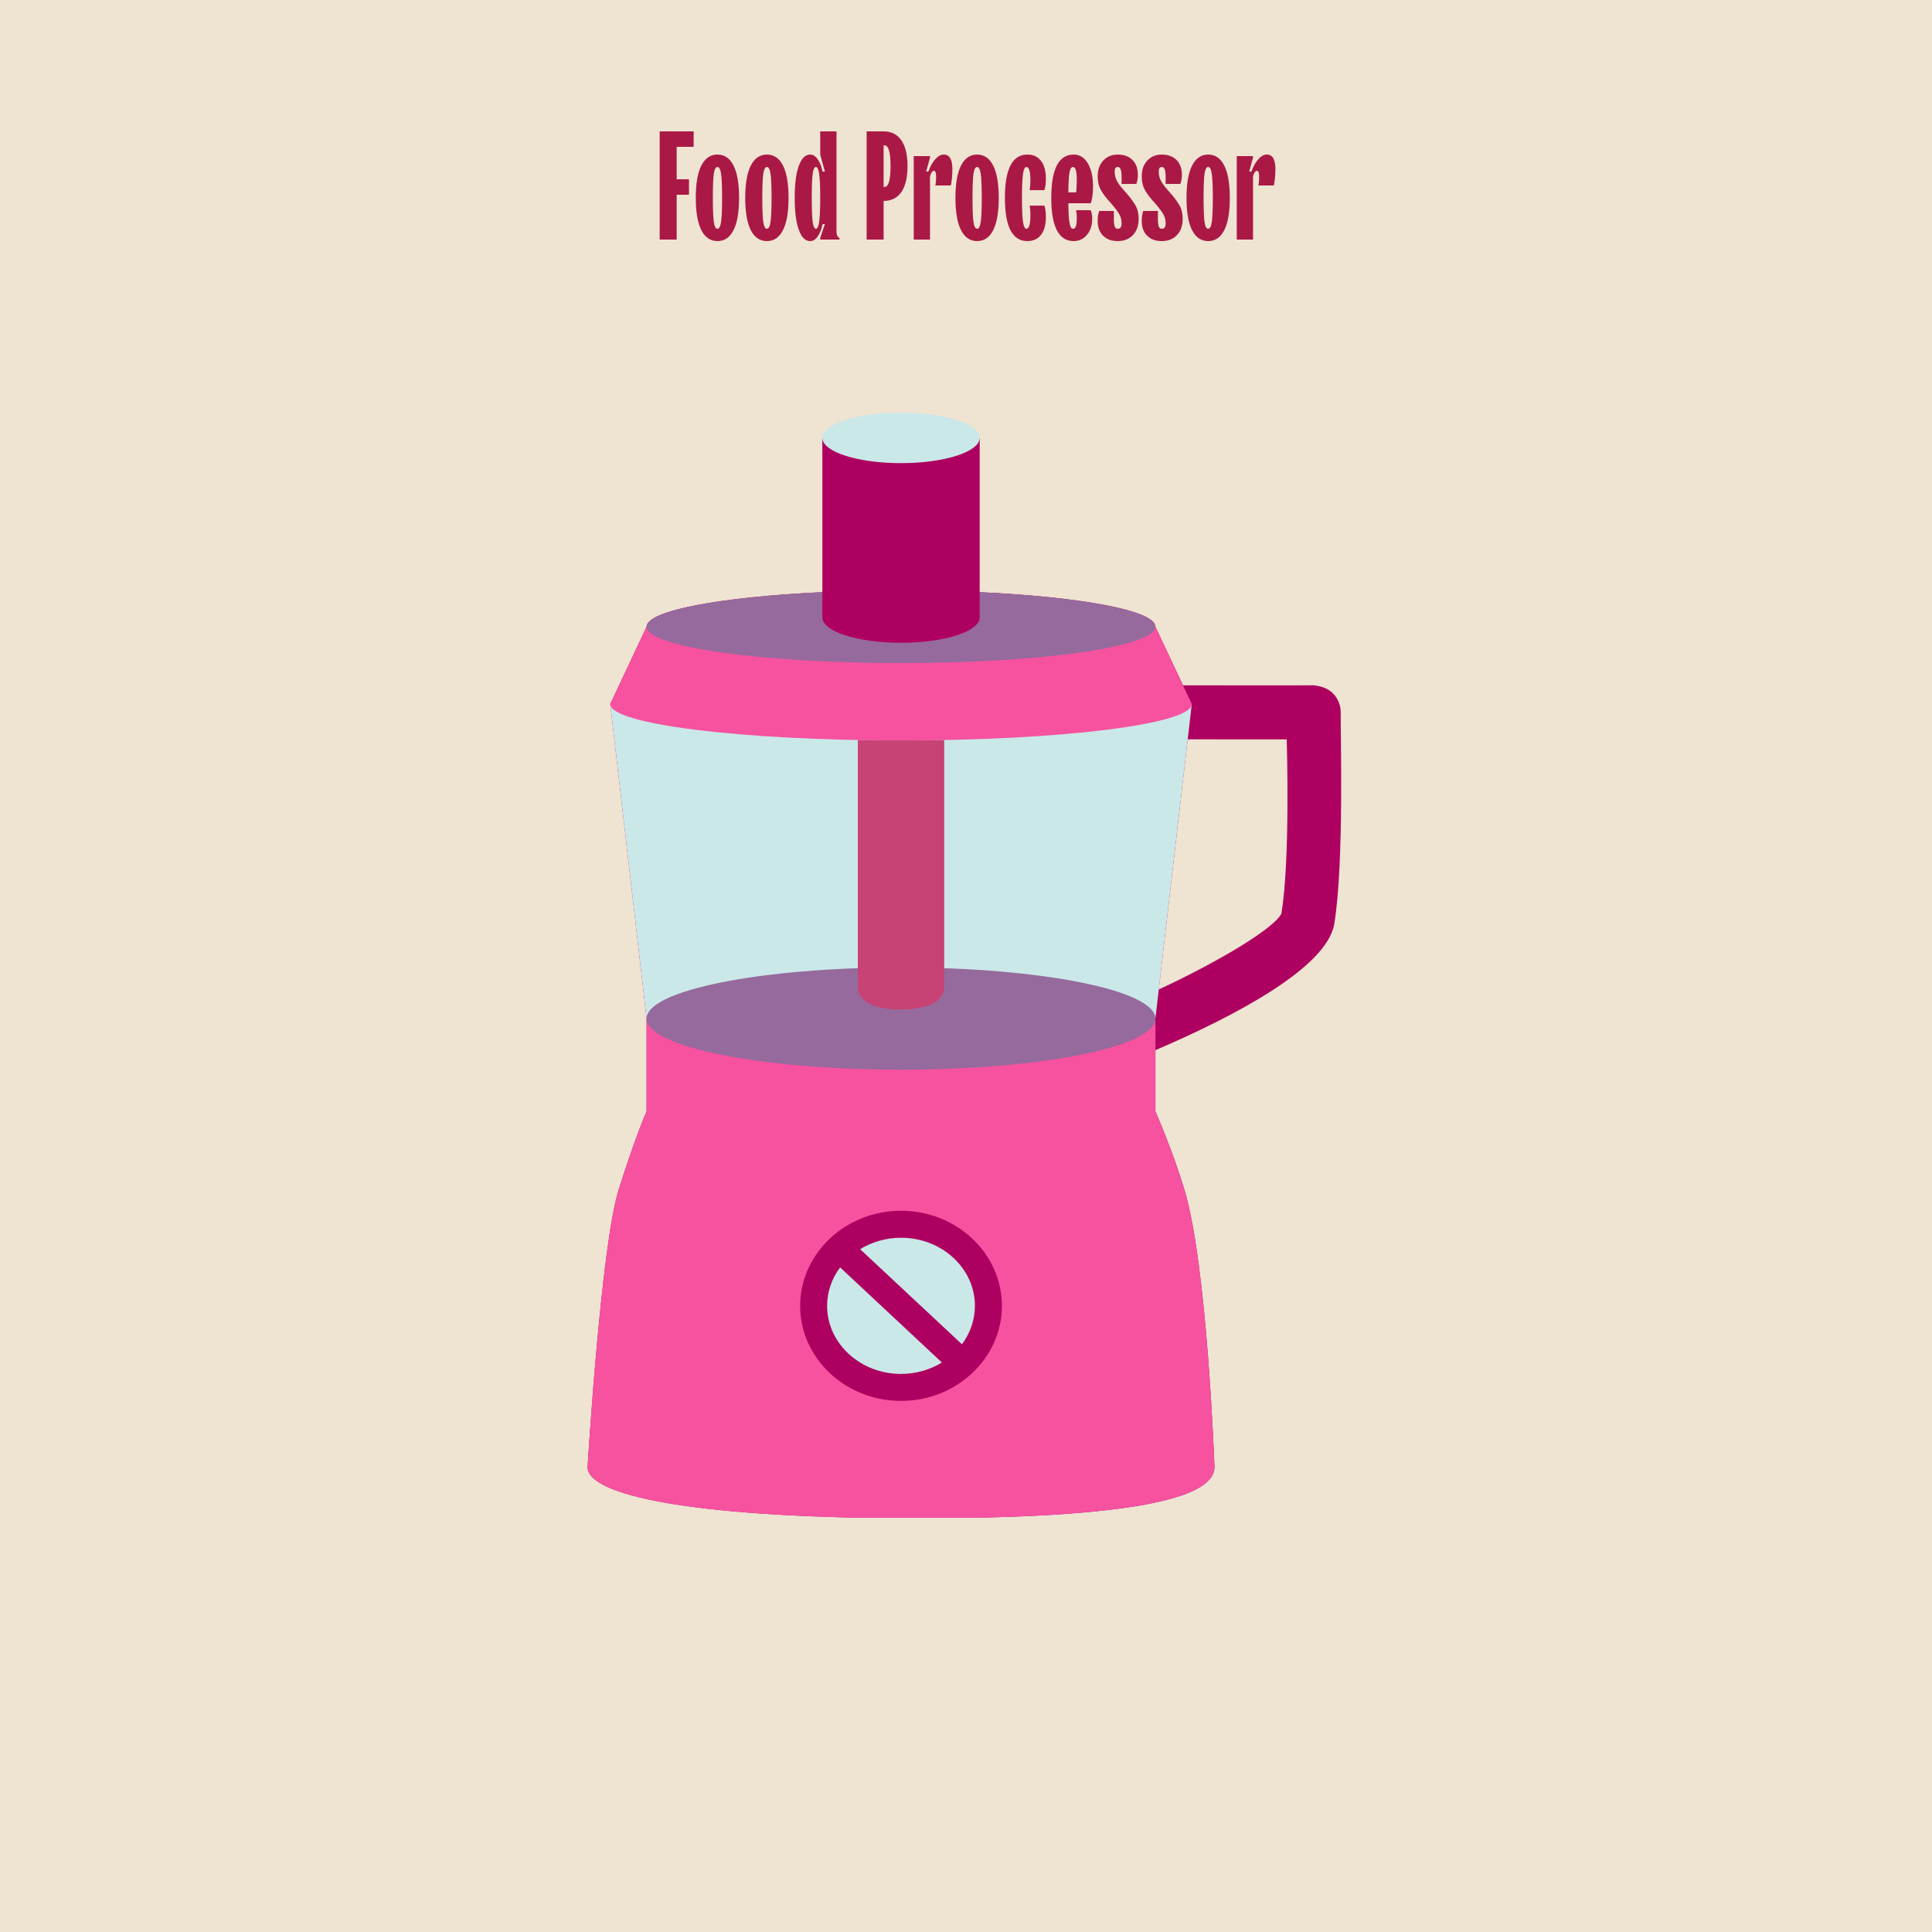
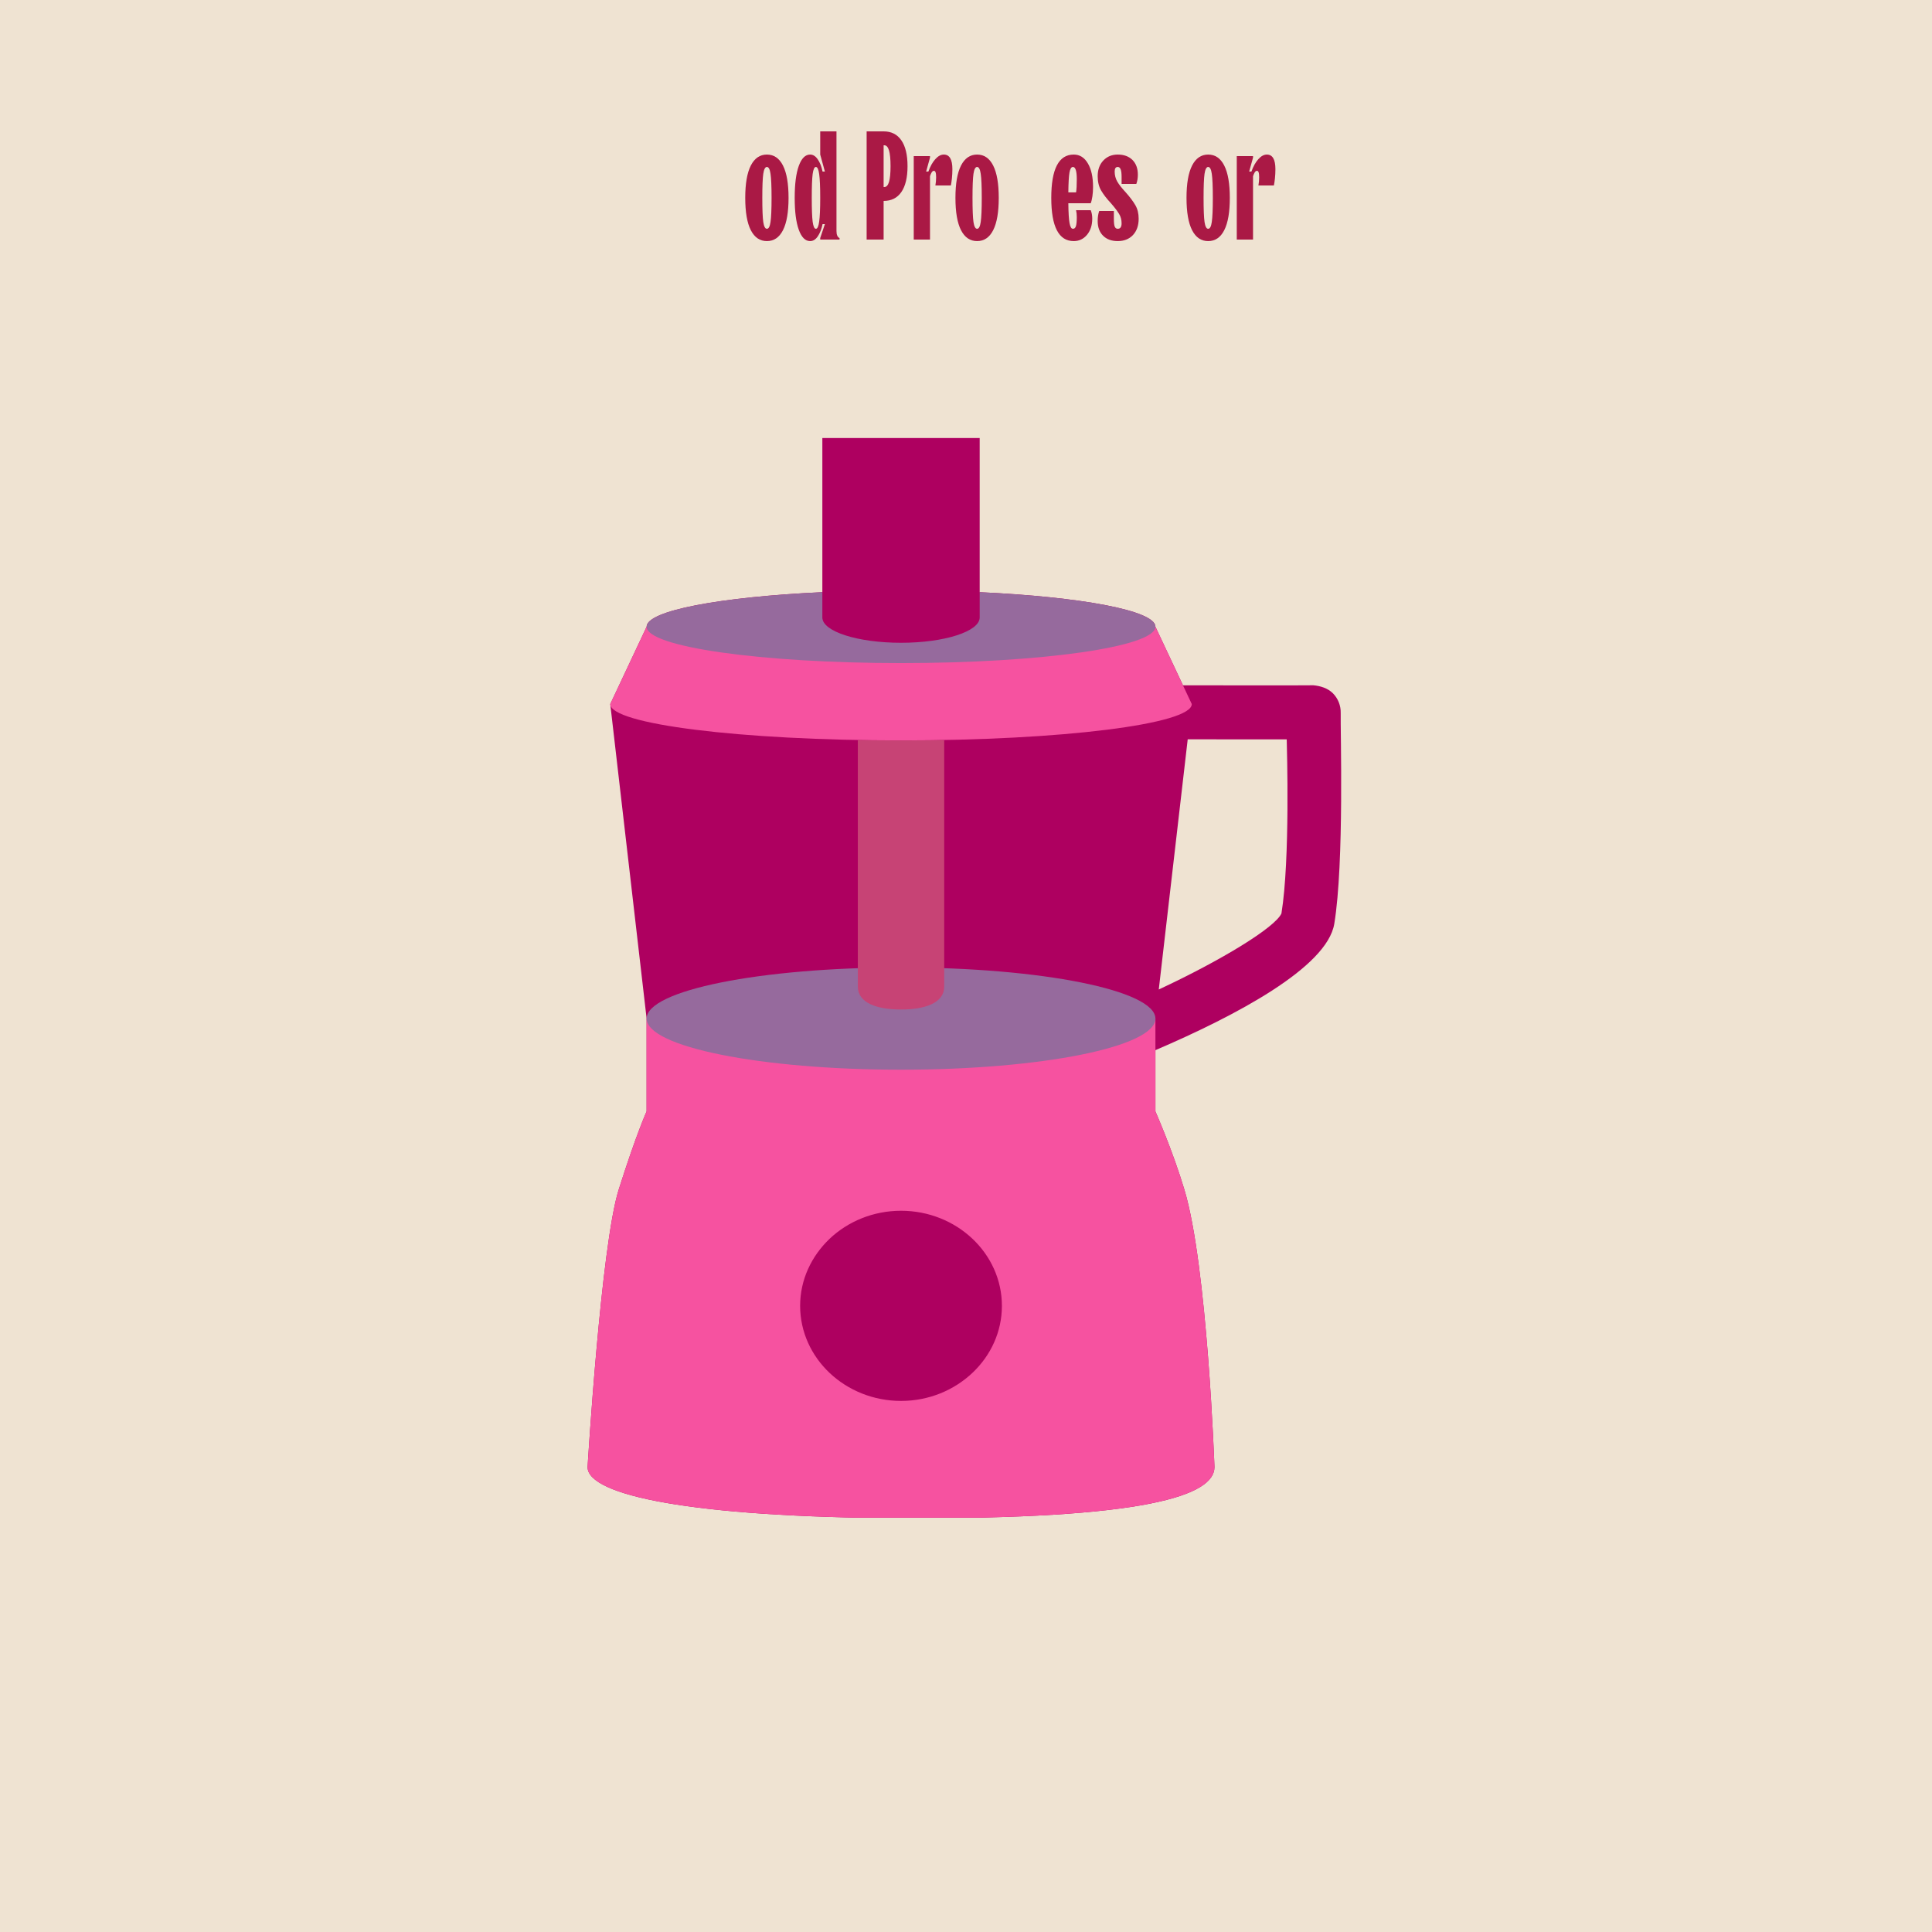
<svg xmlns="http://www.w3.org/2000/svg" version="1.0" preserveAspectRatio="xMidYMid meet" height="500" viewBox="0 0 375 375" zoomAndPan="magnify" width="500">
  <defs>
    <g />
    <clipPath id="b85a623462">
      <path clip-rule="nonzero" d="M 114.047 85 L 261 85 L 261 294.57 L 114.047 294.57 Z M 114.047 85" />
    </clipPath>
    <clipPath id="9e07b859d5">
-       <path clip-rule="nonzero" d="M 118 80.07 L 232 80.07 L 232 267 L 118 267 Z M 118 80.07" />
-     </clipPath>
+       </clipPath>
    <clipPath id="3c93ebaa9f">
      <path clip-rule="nonzero" d="M 114.047 121 L 236 121 L 236 294.57 L 114.047 294.57 Z M 114.047 121" />
    </clipPath>
  </defs>
  <rect fill-opacity="1" height="450" y="-37.5" fill="#ffffff" width="450" x="-37.5" />
  <rect fill-opacity="1" height="450" y="-37.5" fill="#efe3d2" width="450" x="-37.5" />
  <g clip-path="url(#b85a623462)">
    <path fill-rule="nonzero" fill-opacity="1" d="M 248.727 177.301 C 247.484 180.039 237.062 186.398 224.918 192.059 L 230.535 143.496 C 235.996 143.508 245.039 143.523 249.754 143.508 C 249.785 145.211 250.441 166.746 248.727 177.301 Z M 260.23 138.387 C 260.266 136.961 259.719 135.586 258.723 134.574 C 257.719 133.559 256.262 133.137 254.926 133.012 C 252.199 133.051 236.723 133.027 229.613 133.016 L 224.266 121.648 C 224.266 118.52 209.953 115.859 190.156 114.941 L 190.156 85.016 L 159.617 85.016 L 159.617 114.941 C 139.82 115.859 125.508 118.52 125.508 121.648 L 118.449 136.66 C 118.449 136.723 118.457 136.789 118.473 136.855 L 125.508 197.703 C 125.508 197.703 125.508 197.703 125.508 197.707 L 125.504 197.707 L 125.504 215.723 C 125.504 215.723 123.543 219.992 120.09 230.895 C 116.645 241.793 114.047 284.762 114.047 284.762 C 114.047 290.242 134.324 294.488 174.891 294.684 C 222.508 294.918 235.727 290.242 235.727 284.762 C 235.727 284.762 234.363 245.766 229.887 230.895 C 227.605 223.297 224.266 215.723 224.266 215.723 L 224.266 203.836 C 239.785 197.176 257.586 187.793 258.984 179.309 C 260.941 167.445 260.152 141.508 260.23 138.387" fill="#ae0060" />
  </g>
  <g clip-path="url(#9e07b859d5)">
    <path fill-rule="nonzero" fill-opacity="1" d="M 174.891 240.246 C 171.957 240.246 169.23 241.07 166.953 242.465 L 186.715 260.926 C 188.293 258.797 189.23 256.23 189.23 253.461 C 189.23 246.172 182.801 240.246 174.891 240.246 Z M 160.543 253.461 C 160.543 260.75 166.98 266.68 174.891 266.68 C 177.824 266.68 180.551 265.855 182.82 264.461 L 163.066 246 C 161.48 248.125 160.543 250.695 160.543 253.461 Z M 118.449 136.66 L 125.508 197.703 L 224.266 197.703 L 231.324 136.66 Z M 174.887 89.895 C 183.32 89.895 190.156 87.695 190.156 84.988 C 190.156 82.293 183.32 80.094 174.887 80.094 C 166.453 80.094 159.617 82.293 159.617 84.988 C 159.617 87.695 166.453 89.895 174.887 89.895" fill="#cae8e8" />
  </g>
  <g clip-path="url(#3c93ebaa9f)">
    <path fill-rule="nonzero" fill-opacity="1" d="M 188.805 266.418 C 185.215 269.832 180.309 271.918 174.891 271.918 C 164.094 271.918 155.305 263.637 155.305 253.461 C 155.305 248.418 157.477 243.844 161.02 240.453 C 164.57 237.094 169.477 235.008 174.891 235.008 C 185.688 235.008 194.469 243.289 194.469 253.461 C 194.469 258.512 192.301 263.086 188.805 266.418 Z M 229.887 230.895 C 227.605 223.297 224.266 215.723 224.266 215.723 L 224.266 197.707 L 125.504 197.707 L 125.504 215.723 C 125.504 215.723 123.543 219.992 120.09 230.895 C 116.645 241.793 114.047 284.762 114.047 284.762 C 114.047 290.242 134.324 294.488 174.891 294.684 C 222.508 294.918 235.727 290.242 235.727 284.762 C 235.727 284.762 234.363 245.766 229.887 230.895 Z M 174.891 143.715 C 206.059 143.715 231.324 140.551 231.324 136.66 L 224.266 121.648 L 176.496 126.828 L 125.508 121.648 L 118.449 136.66 C 118.449 140.551 143.715 143.715 174.891 143.715" fill="#f652a0" />
  </g>
  <path fill-rule="nonzero" fill-opacity="1" d="M 174.891 187.785 C 147.613 187.785 125.508 192.23 125.508 197.703 C 125.508 203.184 147.613 207.629 174.891 207.629 C 202.16 207.629 224.266 203.184 224.266 197.703 C 224.266 192.234 202.16 187.785 174.891 187.785 Z M 174.891 128.703 C 202.16 128.703 224.266 125.543 224.266 121.648 C 224.266 118.52 209.953 115.859 190.156 114.941 L 190.156 119.848 C 190.156 119.848 190.156 119.852 190.156 119.855 C 190.156 122.562 183.32 124.762 174.887 124.762 C 166.453 124.762 159.617 122.562 159.617 119.855 C 159.617 119.852 159.617 119.848 159.617 119.848 L 159.617 114.941 C 139.82 115.859 125.508 118.52 125.508 121.648 C 125.508 125.543 147.613 128.703 174.891 128.703" fill="#966a9d" />
  <path fill-rule="nonzero" fill-opacity="1" d="M 174.883 195.945 C 179.523 195.945 183.27 194.691 183.27 191.496 L 183.27 143.637 C 180.535 143.688 177.742 143.715 174.895 143.715 C 172.043 143.715 169.238 143.688 166.504 143.637 L 166.504 191.496 C 166.504 194.691 170.254 195.945 174.883 195.945" fill="#c74375" />
  <g fill-opacity="1" fill="#aa1945">
    <g transform="translate(127.137, 46.5)">
      <g>
-         <path d="M 4.203 0 L 0.906 0 L 0.906 -21 L 7.5 -21 L 7.5 -18 L 4.203 -18 L 4.203 -11.703 L 6.594 -11.703 L 6.594 -8.703 L 4.203 -8.703 Z M 4.203 0" />
-       </g>
+         </g>
    </g>
  </g>
  <g fill-opacity="1" fill="#aa1945">
    <g transform="translate(134.457, 46.5)">
      <g>
-         <path d="M 4.797 0.297 C 3.441 0.297 2.398 -0.41 1.672 -1.828 C 0.953 -3.242 0.594 -5.332 0.594 -8.094 C 0.594 -10.852 0.953 -12.941 1.672 -14.359 C 2.398 -15.785 3.441 -16.5 4.797 -16.5 C 6.16 -16.5 7.203 -15.785 7.922 -14.359 C 8.641 -12.941 9 -10.852 9 -8.094 C 9 -5.332 8.641 -3.242 7.922 -1.828 C 7.203 -0.41 6.16 0.297 4.797 0.297 Z M 4.797 -2.094 C 5.141 -2.094 5.375 -2.531 5.5 -3.406 C 5.633 -4.289 5.703 -5.852 5.703 -8.094 C 5.703 -10.332 5.633 -11.891 5.5 -12.766 C 5.375 -13.648 5.141 -14.094 4.797 -14.094 C 4.461 -14.094 4.227 -13.648 4.094 -12.766 C 3.969 -11.891 3.906 -10.332 3.906 -8.094 C 3.906 -5.852 3.969 -4.289 4.094 -3.406 C 4.227 -2.531 4.461 -2.094 4.797 -2.094 Z M 4.797 -2.094" />
-       </g>
+         </g>
    </g>
  </g>
  <g fill-opacity="1" fill="#aa1945">
    <g transform="translate(144.057, 46.5)">
      <g>
        <path d="M 4.797 0.297 C 3.441 0.297 2.398 -0.41 1.672 -1.828 C 0.953 -3.242 0.594 -5.332 0.594 -8.094 C 0.594 -10.852 0.953 -12.941 1.672 -14.359 C 2.398 -15.785 3.441 -16.5 4.797 -16.5 C 6.16 -16.5 7.203 -15.785 7.922 -14.359 C 8.641 -12.941 9 -10.852 9 -8.094 C 9 -5.332 8.641 -3.242 7.922 -1.828 C 7.203 -0.41 6.16 0.297 4.797 0.297 Z M 4.797 -2.094 C 5.141 -2.094 5.375 -2.531 5.5 -3.406 C 5.633 -4.289 5.703 -5.852 5.703 -8.094 C 5.703 -10.332 5.633 -11.891 5.5 -12.766 C 5.375 -13.648 5.141 -14.094 4.797 -14.094 C 4.461 -14.094 4.227 -13.648 4.094 -12.766 C 3.969 -11.891 3.906 -10.332 3.906 -8.094 C 3.906 -5.852 3.969 -4.289 4.094 -3.406 C 4.227 -2.531 4.461 -2.094 4.797 -2.094 Z M 4.797 -2.094" />
      </g>
    </g>
  </g>
  <g fill-opacity="1" fill="#aa1945">
    <g transform="translate(153.657, 46.5)">
      <g>
        <path d="M 3.594 0.297 C 2.656 0.297 1.922 -0.43 1.391 -1.891 C 0.859 -3.348 0.594 -5.414 0.594 -8.094 C 0.594 -10.781 0.859 -12.852 1.391 -14.312 C 1.922 -15.77 2.656 -16.5 3.594 -16.5 C 4.156 -16.5 4.645 -16.191 5.062 -15.578 C 5.488 -14.973 5.801 -14.18 6 -13.203 L 6.453 -13.203 L 5.547 -16.5 L 5.547 -21 L 8.703 -21 L 8.703 -1.656 C 8.703 -1.289 8.754 -0.988 8.859 -0.75 C 8.973 -0.508 9.117 -0.359 9.297 -0.297 L 9.297 0 L 5.547 0 L 5.547 -0.297 L 6.453 -3 L 6 -3 C 5.801 -2.02 5.488 -1.223 5.062 -0.609 C 4.645 -0.004 4.156 0.297 3.594 0.297 Z M 4.703 -2.094 C 5.004 -2.094 5.219 -2.555 5.344 -3.484 C 5.477 -4.422 5.547 -5.957 5.547 -8.094 C 5.547 -10.238 5.477 -11.773 5.344 -12.703 C 5.219 -13.629 5.004 -14.094 4.703 -14.094 C 4.41 -14.094 4.203 -13.633 4.078 -12.719 C 3.961 -11.801 3.906 -10.258 3.906 -8.094 C 3.906 -5.938 3.961 -4.395 4.078 -3.469 C 4.203 -2.551 4.41 -2.094 4.703 -2.094 Z M 4.703 -2.094" />
      </g>
    </g>
  </g>
  <g fill-opacity="1" fill="#aa1945">
    <g transform="translate(163.107, 46.5)">
      <g />
    </g>
  </g>
  <g fill-opacity="1" fill="#aa1945">
    <g transform="translate(167.307, 46.5)">
      <g>
        <path d="M 4.203 -21 C 5.703 -21 6.848 -20.422 7.641 -19.266 C 8.441 -18.117 8.844 -16.445 8.844 -14.25 C 8.844 -12.051 8.441 -10.375 7.641 -9.219 C 6.848 -8.07 5.703 -7.5 4.203 -7.5 L 4.203 0 L 0.906 0 L 0.906 -21 Z M 4.344 -10.203 C 4.75 -10.203 5.051 -10.531 5.25 -11.188 C 5.445 -11.852 5.547 -12.875 5.547 -14.25 C 5.547 -15.625 5.445 -16.641 5.25 -17.297 C 5.051 -17.961 4.75 -18.297 4.344 -18.297 L 4.203 -18.297 L 4.203 -10.203 Z M 4.344 -10.203" />
      </g>
    </g>
  </g>
  <g fill-opacity="1" fill="#aa1945">
    <g transform="translate(176.607, 46.5)">
      <g>
        <path d="M 0.75 0 L 0.75 -16.203 L 3.906 -16.203 L 3.906 -15.906 L 3.156 -13.203 L 3.594 -13.203 C 3.957 -14.223 4.406 -15.023 4.938 -15.609 C 5.469 -16.203 6.02 -16.5 6.594 -16.5 C 7.695 -16.5 8.25 -15.551 8.25 -13.656 C 8.25 -13.051 8.219 -12.453 8.156 -11.859 C 8.094 -11.273 8.023 -10.82 7.953 -10.5 L 4.953 -10.5 C 5.047 -11.039 5.094 -11.57 5.094 -12.094 C 5.094 -12.551 5.055 -12.875 4.984 -13.062 C 4.922 -13.25 4.812 -13.344 4.656 -13.344 C 4.508 -13.344 4.367 -13.242 4.234 -13.047 C 4.109 -12.848 4 -12.598 3.906 -12.297 L 3.906 0 Z M 0.75 0" />
      </g>
    </g>
  </g>
  <g fill-opacity="1" fill="#aa1945">
    <g transform="translate(184.857, 46.5)">
      <g>
        <path d="M 4.797 0.297 C 3.441 0.297 2.398 -0.41 1.672 -1.828 C 0.953 -3.242 0.594 -5.332 0.594 -8.094 C 0.594 -10.852 0.953 -12.941 1.672 -14.359 C 2.398 -15.785 3.441 -16.5 4.797 -16.5 C 6.16 -16.5 7.203 -15.785 7.922 -14.359 C 8.641 -12.941 9 -10.852 9 -8.094 C 9 -5.332 8.641 -3.242 7.922 -1.828 C 7.203 -0.41 6.16 0.297 4.797 0.297 Z M 4.797 -2.094 C 5.141 -2.094 5.375 -2.531 5.5 -3.406 C 5.633 -4.289 5.703 -5.852 5.703 -8.094 C 5.703 -10.332 5.633 -11.891 5.5 -12.766 C 5.375 -13.648 5.141 -14.094 4.797 -14.094 C 4.461 -14.094 4.227 -13.648 4.094 -12.766 C 3.969 -11.891 3.906 -10.332 3.906 -8.094 C 3.906 -5.852 3.969 -4.289 4.094 -3.406 C 4.227 -2.531 4.461 -2.094 4.797 -2.094 Z M 4.797 -2.094" />
      </g>
    </g>
  </g>
  <g fill-opacity="1" fill="#aa1945">
    <g transform="translate(194.457, 46.5)">
      <g>
-         <path d="M 4.953 0.297 C 2.047 0.297 0.594 -2.5 0.594 -8.094 C 0.594 -13.695 2.047 -16.5 4.953 -16.5 C 6.086 -16.5 6.969 -16.094 7.594 -15.281 C 8.227 -14.469 8.547 -13.32 8.547 -11.844 C 8.547 -10.844 8.445 -10.094 8.25 -9.594 L 5.406 -9.594 C 5.5 -10.195 5.547 -10.801 5.547 -11.406 C 5.547 -13.195 5.285 -14.094 4.766 -14.094 C 4.461 -14.094 4.242 -13.645 4.109 -12.75 C 3.973 -11.852 3.906 -10.301 3.906 -8.094 C 3.906 -5.895 3.973 -4.344 4.109 -3.438 C 4.242 -2.539 4.461 -2.094 4.766 -2.094 C 5.285 -2.094 5.547 -2.992 5.547 -4.797 C 5.547 -5.398 5.5 -6 5.406 -6.594 L 8.25 -6.594 C 8.445 -6.094 8.547 -5.344 8.547 -4.344 C 8.547 -2.863 8.227 -1.719 7.594 -0.906 C 6.969 -0.102 6.086 0.297 4.953 0.297 Z M 4.953 0.297" />
-       </g>
+         </g>
    </g>
  </g>
  <g fill-opacity="1" fill="#aa1945">
    <g transform="translate(203.457, 46.5)">
      <g>
        <path d="M 8.25 -5.703 C 8.445 -5.242 8.547 -4.691 8.547 -4.047 C 8.547 -2.785 8.207 -1.742 7.531 -0.922 C 6.852 -0.109 5.992 0.297 4.953 0.297 C 2.047 0.297 0.594 -2.5 0.594 -8.094 C 0.594 -13.695 2.047 -16.5 4.953 -16.5 C 6.109 -16.5 7.02 -15.93 7.688 -14.797 C 8.363 -13.672 8.703 -12.141 8.703 -10.203 C 8.703 -9.578 8.66 -8.973 8.578 -8.391 C 8.492 -7.816 8.383 -7.367 8.25 -7.047 L 3.906 -7.047 C 3.926 -5.223 4.004 -3.941 4.141 -3.203 C 4.273 -2.461 4.492 -2.094 4.797 -2.094 C 5.078 -2.094 5.27 -2.258 5.375 -2.594 C 5.488 -2.926 5.547 -3.508 5.547 -4.344 C 5.547 -4.844 5.5 -5.297 5.406 -5.703 Z M 4.797 -14.094 C 4.473 -14.094 4.25 -13.727 4.125 -13 C 4 -12.27 3.926 -10.988 3.906 -9.156 L 5.406 -9.156 C 5.5 -9.707 5.547 -10.555 5.547 -11.703 C 5.547 -13.297 5.297 -14.094 4.797 -14.094 Z M 4.797 -14.094" />
      </g>
    </g>
  </g>
  <g fill-opacity="1" fill="#aa1945">
    <g transform="translate(212.607, 46.5)">
      <g>
        <path d="M 4.344 0.297 C 3.145 0.297 2.195 -0.051 1.5 -0.75 C 0.801 -1.445 0.453 -2.395 0.453 -3.594 C 0.453 -4.352 0.551 -5.004 0.75 -5.547 L 3.594 -5.547 L 3.594 -4.047 C 3.594 -3.285 3.648 -2.77 3.766 -2.5 C 3.891 -2.227 4.082 -2.094 4.344 -2.094 C 4.844 -2.094 5.094 -2.445 5.094 -3.156 C 5.094 -3.852 4.926 -4.469 4.594 -5 C 4.27 -5.539 3.75 -6.223 3.031 -7.047 C 2.188 -7.953 1.547 -8.785 1.109 -9.547 C 0.672 -10.305 0.453 -11.223 0.453 -12.297 C 0.453 -13.555 0.816 -14.57 1.547 -15.344 C 2.273 -16.113 3.207 -16.5 4.344 -16.5 C 5.551 -16.5 6.504 -16.148 7.203 -15.453 C 7.898 -14.754 8.25 -13.801 8.25 -12.594 C 8.25 -11.938 8.148 -11.336 7.953 -10.797 L 5.094 -10.797 L 5.094 -12.156 C 5.094 -12.852 5.031 -13.348 4.906 -13.641 C 4.789 -13.941 4.602 -14.094 4.344 -14.094 C 3.945 -14.094 3.75 -13.797 3.75 -13.203 C 3.75 -12.484 3.922 -11.828 4.266 -11.234 C 4.617 -10.641 5.156 -9.957 5.875 -9.188 C 6.719 -8.238 7.348 -7.398 7.766 -6.672 C 8.191 -5.941 8.406 -5.066 8.406 -4.047 C 8.406 -2.723 8.035 -1.664 7.297 -0.875 C 6.555 -0.094 5.57 0.297 4.344 0.297 Z M 4.344 0.297" />
      </g>
    </g>
  </g>
  <g fill-opacity="1" fill="#aa1945">
    <g transform="translate(221.157, 46.5)">
      <g>
-         <path d="M 4.344 0.297 C 3.145 0.297 2.195 -0.051 1.5 -0.75 C 0.801 -1.445 0.453 -2.395 0.453 -3.594 C 0.453 -4.352 0.551 -5.004 0.75 -5.547 L 3.594 -5.547 L 3.594 -4.047 C 3.594 -3.285 3.648 -2.77 3.766 -2.5 C 3.891 -2.227 4.082 -2.094 4.344 -2.094 C 4.844 -2.094 5.094 -2.445 5.094 -3.156 C 5.094 -3.852 4.926 -4.469 4.594 -5 C 4.27 -5.539 3.75 -6.223 3.031 -7.047 C 2.188 -7.953 1.547 -8.785 1.109 -9.547 C 0.672 -10.305 0.453 -11.223 0.453 -12.297 C 0.453 -13.555 0.816 -14.57 1.547 -15.344 C 2.273 -16.113 3.207 -16.5 4.344 -16.5 C 5.551 -16.5 6.504 -16.148 7.203 -15.453 C 7.898 -14.754 8.25 -13.801 8.25 -12.594 C 8.25 -11.938 8.148 -11.336 7.953 -10.797 L 5.094 -10.797 L 5.094 -12.156 C 5.094 -12.852 5.031 -13.348 4.906 -13.641 C 4.789 -13.941 4.602 -14.094 4.344 -14.094 C 3.945 -14.094 3.75 -13.797 3.75 -13.203 C 3.75 -12.484 3.922 -11.828 4.266 -11.234 C 4.617 -10.641 5.156 -9.957 5.875 -9.188 C 6.719 -8.238 7.348 -7.398 7.766 -6.672 C 8.191 -5.941 8.406 -5.066 8.406 -4.047 C 8.406 -2.723 8.035 -1.664 7.297 -0.875 C 6.555 -0.094 5.57 0.297 4.344 0.297 Z M 4.344 0.297" />
-       </g>
+         </g>
    </g>
  </g>
  <g fill-opacity="1" fill="#aa1945">
    <g transform="translate(229.707, 46.5)">
      <g>
        <path d="M 4.797 0.297 C 3.441 0.297 2.398 -0.41 1.672 -1.828 C 0.953 -3.242 0.594 -5.332 0.594 -8.094 C 0.594 -10.852 0.953 -12.941 1.672 -14.359 C 2.398 -15.785 3.441 -16.5 4.797 -16.5 C 6.16 -16.5 7.203 -15.785 7.922 -14.359 C 8.641 -12.941 9 -10.852 9 -8.094 C 9 -5.332 8.641 -3.242 7.922 -1.828 C 7.203 -0.41 6.16 0.297 4.797 0.297 Z M 4.797 -2.094 C 5.141 -2.094 5.375 -2.531 5.5 -3.406 C 5.633 -4.289 5.703 -5.852 5.703 -8.094 C 5.703 -10.332 5.633 -11.891 5.5 -12.766 C 5.375 -13.648 5.141 -14.094 4.797 -14.094 C 4.461 -14.094 4.227 -13.648 4.094 -12.766 C 3.969 -11.891 3.906 -10.332 3.906 -8.094 C 3.906 -5.852 3.969 -4.289 4.094 -3.406 C 4.227 -2.531 4.461 -2.094 4.797 -2.094 Z M 4.797 -2.094" />
      </g>
    </g>
  </g>
  <g fill-opacity="1" fill="#aa1945">
    <g transform="translate(239.307, 46.5)">
      <g>
        <path d="M 0.75 0 L 0.75 -16.203 L 3.906 -16.203 L 3.906 -15.906 L 3.156 -13.203 L 3.594 -13.203 C 3.957 -14.223 4.406 -15.023 4.938 -15.609 C 5.469 -16.203 6.02 -16.5 6.594 -16.5 C 7.695 -16.5 8.25 -15.551 8.25 -13.656 C 8.25 -13.051 8.219 -12.453 8.156 -11.859 C 8.094 -11.273 8.023 -10.82 7.953 -10.5 L 4.953 -10.5 C 5.047 -11.039 5.094 -11.57 5.094 -12.094 C 5.094 -12.551 5.055 -12.875 4.984 -13.062 C 4.922 -13.25 4.812 -13.344 4.656 -13.344 C 4.508 -13.344 4.367 -13.242 4.234 -13.047 C 4.109 -12.848 4 -12.598 3.906 -12.297 L 3.906 0 Z M 0.75 0" />
      </g>
    </g>
  </g>
</svg>